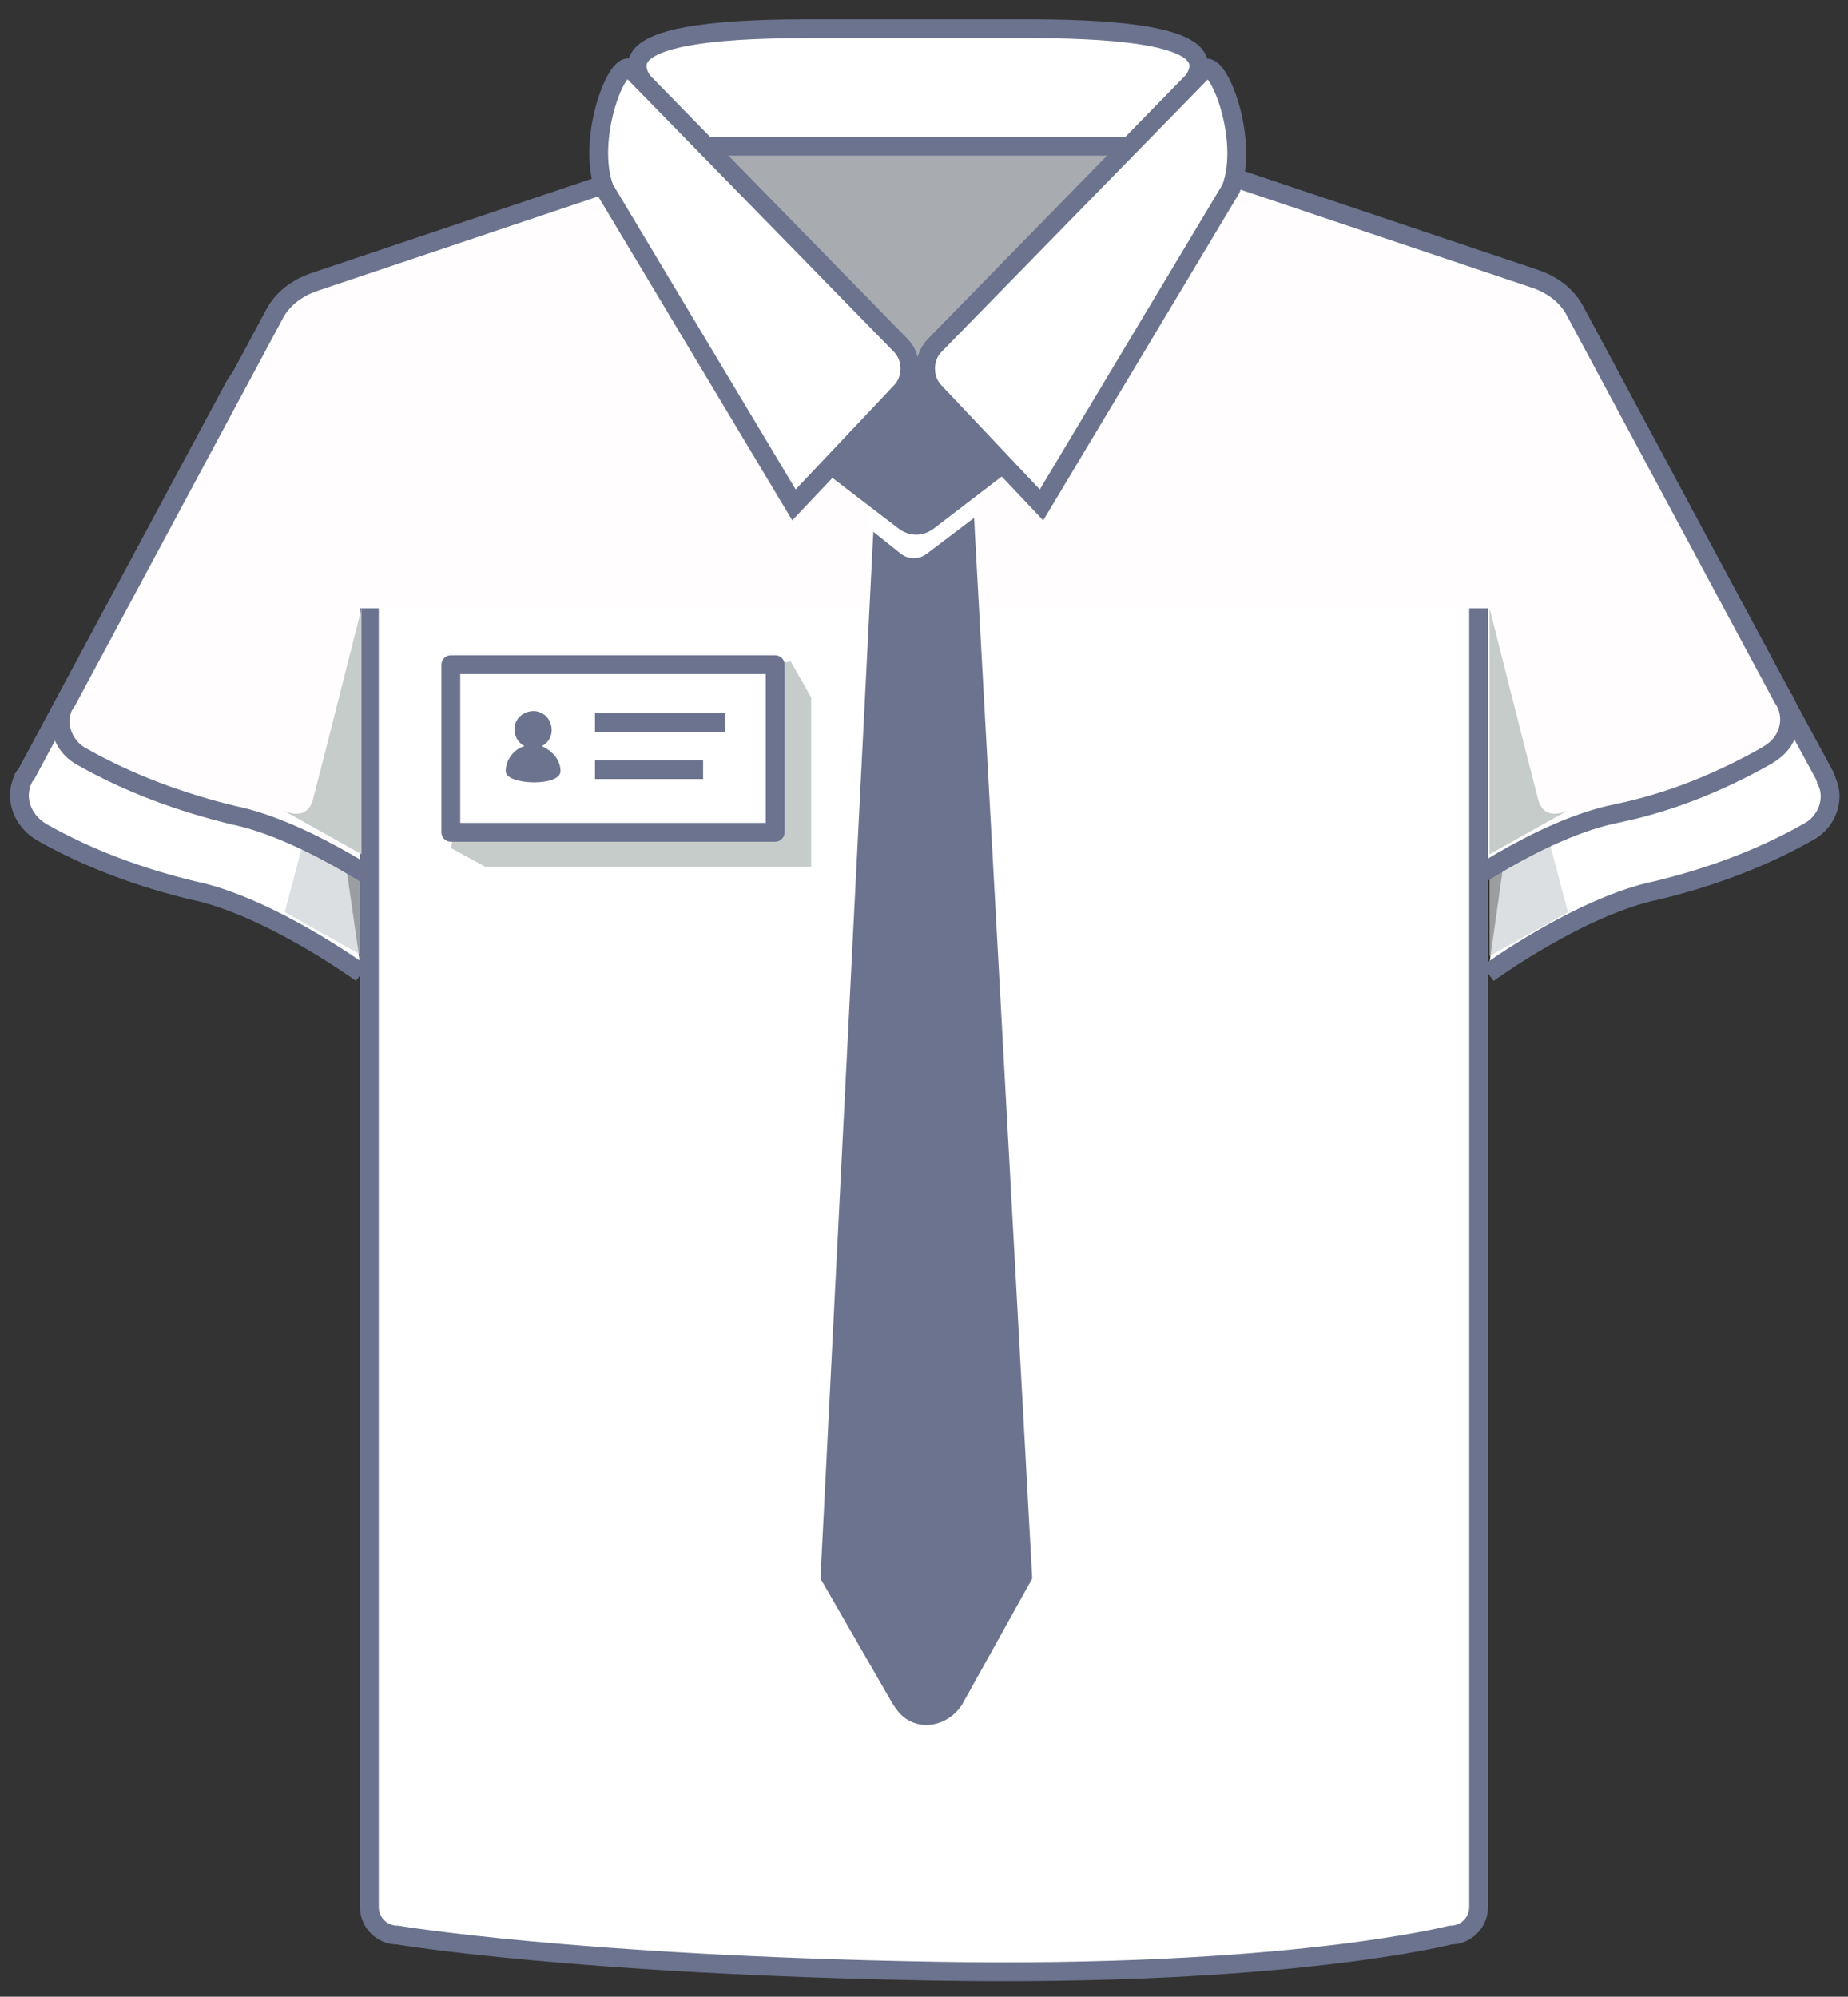
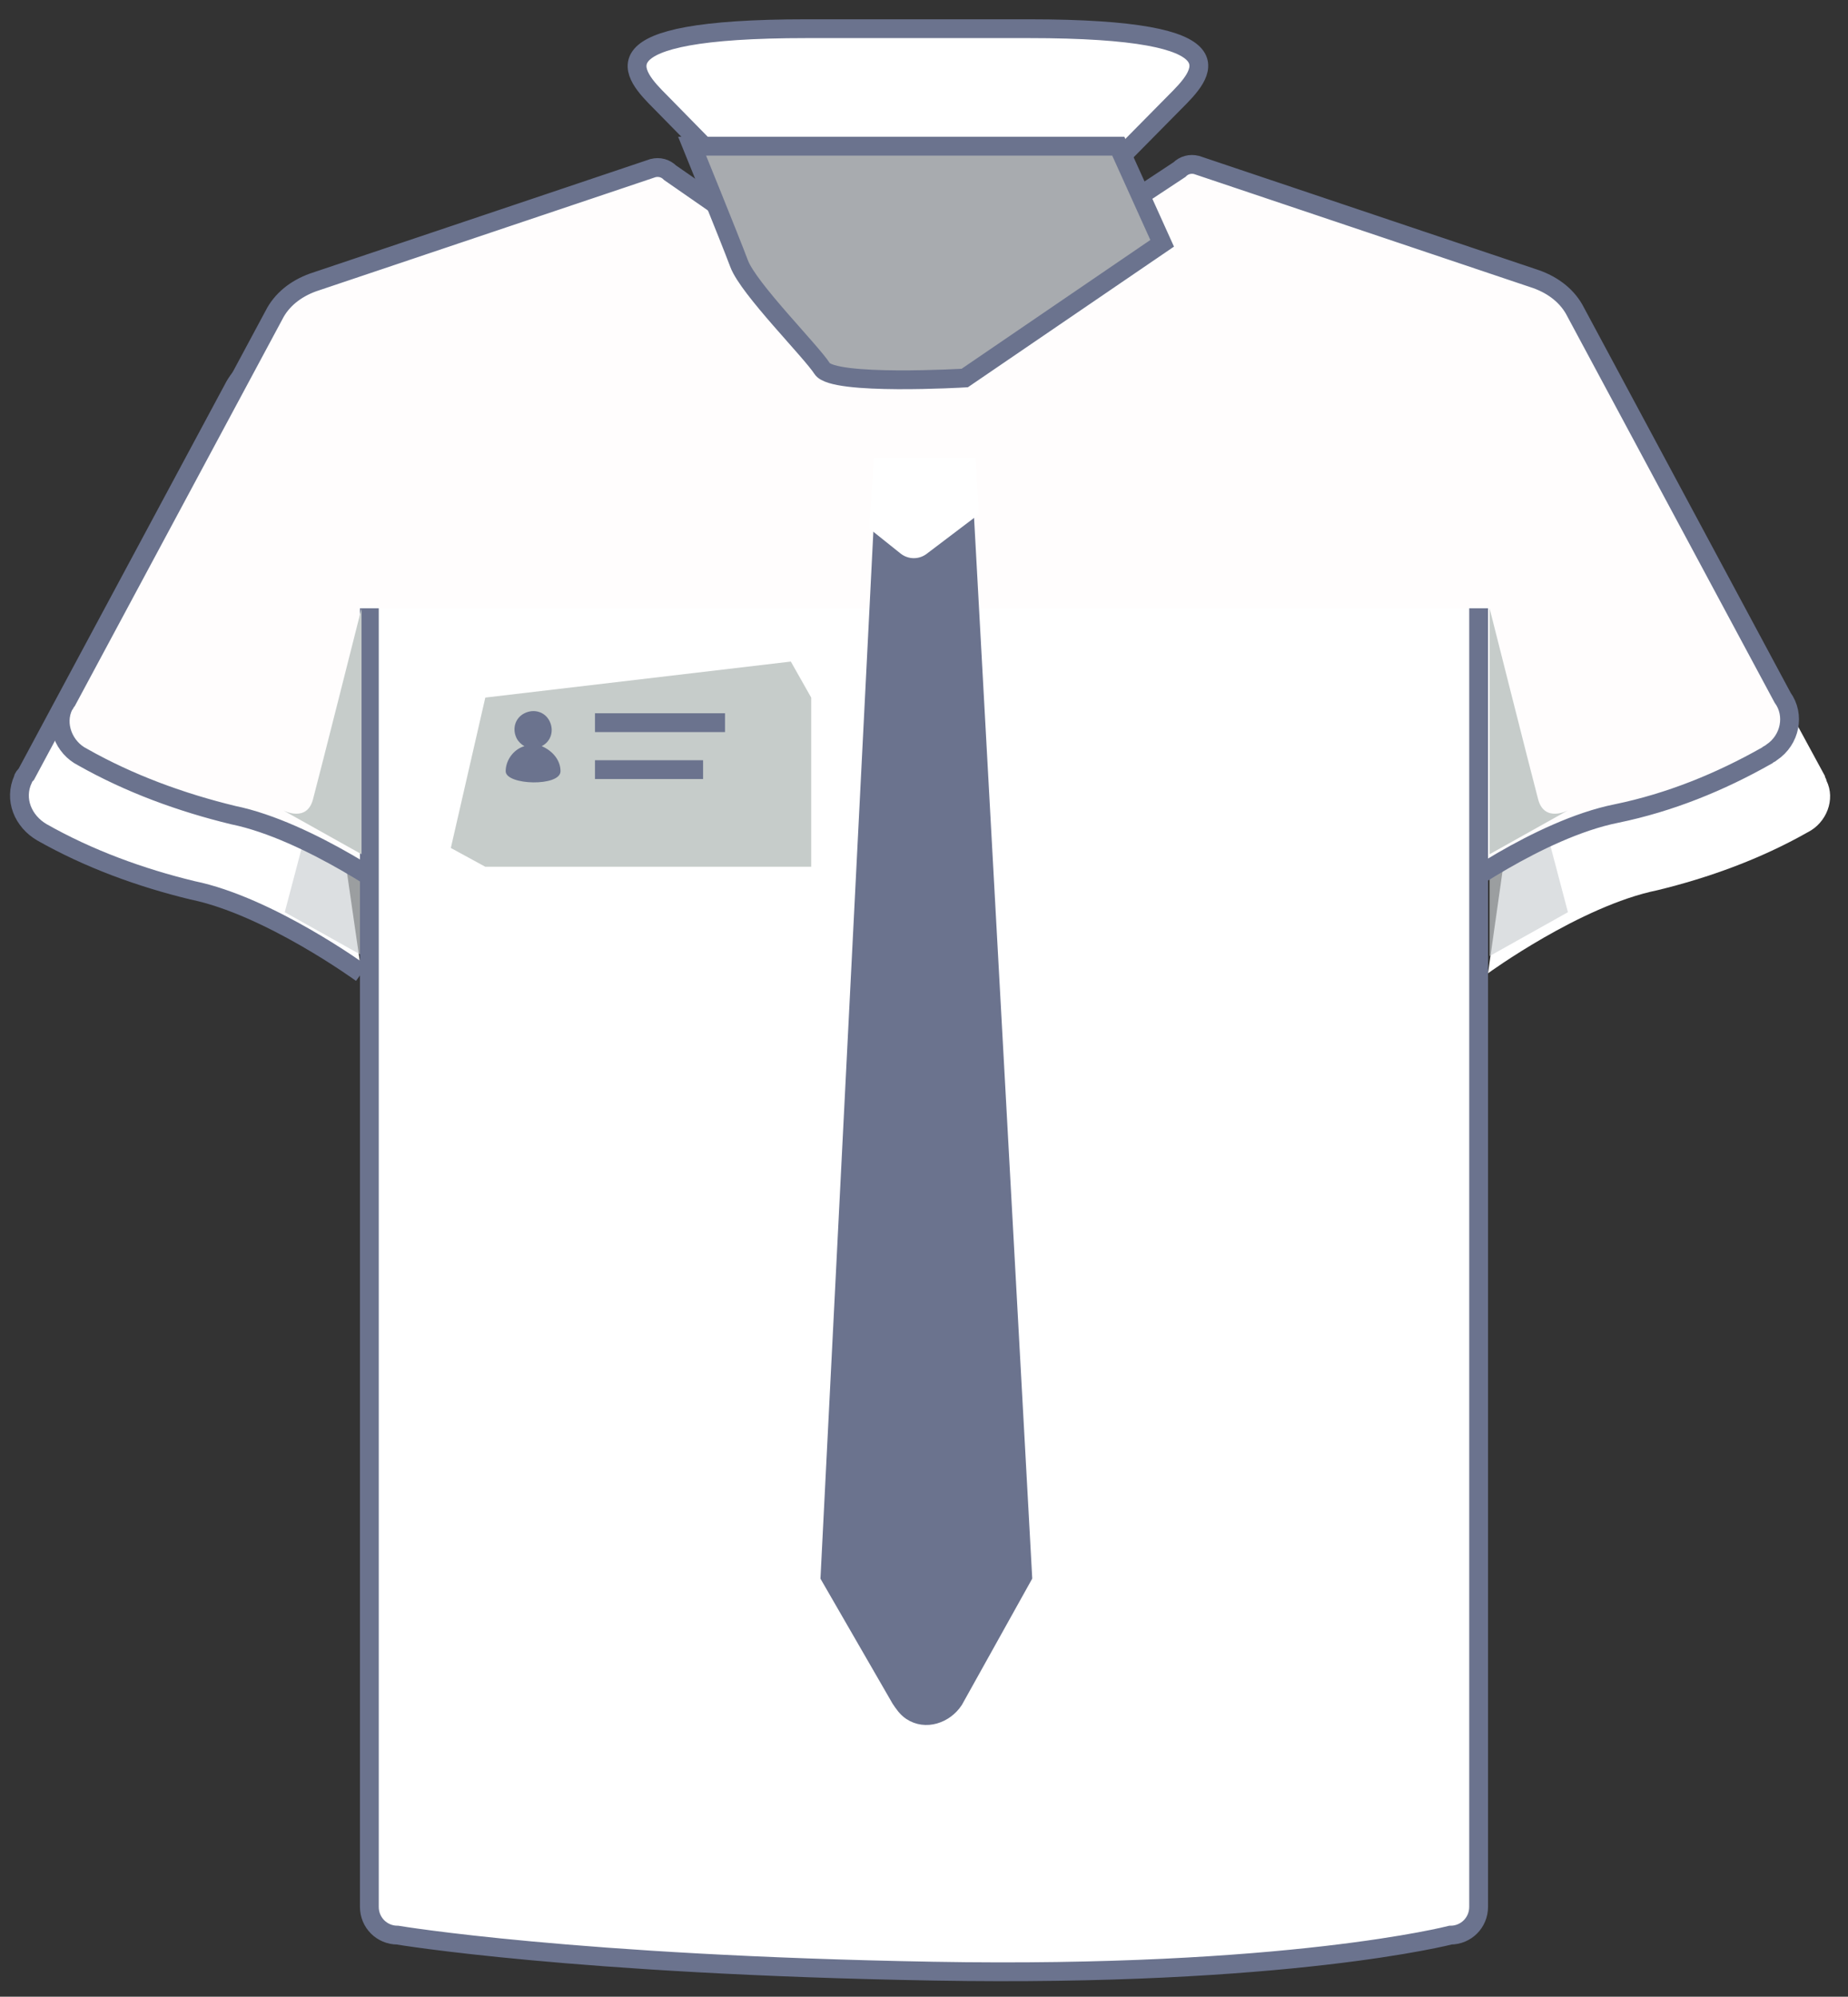
<svg xmlns="http://www.w3.org/2000/svg" width="124" height="134" viewBox="0 0 124 134" fill="none">
  <rect x="0" y="0" width="124" height="134" fill="#333333" stroke="none" />
  <g clip-path="url(#clip0_808_709)">
    <path d="M99.846 65.318C99.846 65.318 106.048 60.797 111.2 59.746C114.669 58.905 118.138 57.644 121.292 55.856C122.553 55.226 123.184 53.649 122.553 52.387C122.553 52.282 122.448 52.177 122.448 52.072L108.361 26.105C107.835 25.054 106.889 24.318 105.733 23.898" fill="white" />
-     <path d="M99.846 65.318C99.846 65.318 106.048 60.797 111.2 59.746C114.669 58.905 118.138 57.644 121.292 55.856C122.553 55.226 123.184 53.649 122.553 52.387C122.553 52.282 122.448 52.177 122.448 52.072L108.361 26.105C107.835 25.054 106.889 24.318 105.733 23.898" stroke="#6B738E" stroke-width="1.262" stroke-miterlimit="10" />
    <path d="M24.259 65.318C24.259 65.318 18.056 60.797 12.905 59.746C9.436 58.905 5.967 57.644 2.813 55.856C1.551 55.12 0.92 53.649 1.551 52.282C1.551 52.177 1.656 52.072 1.761 51.967L15.638 26.105C16.164 25.054 17.11 24.318 18.267 23.898" fill="white" />
    <path d="M24.259 65.318C24.259 65.318 18.056 60.797 12.905 59.746C9.436 58.905 5.967 57.644 2.813 55.856C1.551 55.12 0.92 53.649 1.551 52.282C1.551 52.177 1.656 52.072 1.761 51.967L15.638 26.105C16.164 25.054 17.11 24.318 18.267 23.898" stroke="#6B738E" stroke-width="1.262" stroke-miterlimit="10" />
    <path opacity="0.68" d="M99.951 40.823C99.951 40.823 102.79 52.072 103.21 53.649C103.631 55.226 105.208 61.218 105.208 61.218L99.951 64.162V40.823Z" fill="#CDD1D3" />
    <path opacity="0.68" d="M24.364 40.823C24.364 40.823 21.525 52.072 21.105 53.649C20.684 55.226 19.107 61.218 19.107 61.218L24.364 64.162V40.823Z" fill="#CDD1D3" />
    <path d="M26.992 60.272C26.992 60.272 20.79 55.751 15.638 54.7C12.169 53.859 8.7 52.597 5.546 50.81C4.285 50.18 3.654 48.603 4.285 47.341C4.39 47.236 4.39 47.131 4.495 47.026L18.372 21.164C18.897 20.113 19.843 19.377 21 18.956L43.813 11.282C44.233 11.177 44.654 11.282 44.969 11.598L61.474 23.056L79.136 11.387C79.451 11.072 79.872 10.967 80.292 11.072L103.105 18.746C104.261 19.167 105.208 19.903 105.733 20.954L119.61 46.816C120.451 47.972 120.136 49.654 118.874 50.495C118.769 50.6 118.664 50.6 118.559 50.705C115.405 52.492 112.041 53.859 108.467 54.595C103.21 55.646 97.113 60.167 97.113 60.167" fill="#FFFDFD" />
    <path d="M26.992 60.272C26.992 60.272 20.79 55.751 15.638 54.7C12.169 53.859 8.7 52.597 5.546 50.81C4.285 50.18 3.654 48.603 4.285 47.341C4.39 47.236 4.39 47.131 4.495 47.026L18.372 21.164C18.897 20.113 19.843 19.377 21 18.956L43.813 11.282C44.233 11.177 44.654 11.282 44.969 11.598L61.474 23.056L79.136 11.387C79.451 11.072 79.872 10.967 80.292 11.072L103.105 18.746C104.261 19.167 105.208 19.903 105.733 20.954L119.61 46.816C120.451 47.972 120.136 49.654 118.874 50.495C118.769 50.6 118.664 50.6 118.559 50.705C115.405 52.492 112.041 53.859 108.467 54.595C103.21 55.646 97.113 60.167 97.113 60.167" stroke="#6B738E" stroke-width="1.262" stroke-miterlimit="10" />
    <path d="M99.215 40.823V127.974C99.215 129.026 98.374 129.867 97.323 129.867C97.323 129.867 86.389 132.705 62.63 132.285C38.556 131.864 26.677 129.867 26.677 129.867C25.625 129.867 24.784 129.026 24.784 127.974V40.823" fill="white" />
    <path d="M99.215 40.823V127.974C99.215 129.026 98.374 129.867 97.323 129.867C97.323 129.867 86.389 132.705 62.63 132.285C38.556 131.864 26.677 129.867 26.677 129.867C25.625 129.867 24.784 129.026 24.784 127.974V40.823" stroke="#6B738E" stroke-width="1.262" stroke-miterlimit="10" />
    <path d="M99.951 40.823C99.951 40.823 102.79 52.072 103.21 53.649C103.631 55.226 105.208 54.385 105.208 54.385L99.951 57.328V40.823Z" fill="#C6CCCA" />
    <path d="M24.259 40.823C24.259 40.823 21.421 52.072 21 53.649C20.58 55.226 19.003 54.385 19.003 54.385L24.259 57.328V40.823Z" fill="#C6CCCA" />
    <path d="M54.431 58.169H32.564L30.251 56.908L32.564 46.815L53.064 44.398L54.431 46.815V58.169Z" fill="#C6CCCA" />
-     <path d="M52.013 44.608H30.251V55.856H52.013V44.608Z" fill="white" stroke="#6B738E" stroke-width="1.262" stroke-linejoin="round" />
    <path d="M39.923 48.498H48.648" stroke="#6B738E" stroke-width="1.262" stroke-linejoin="round" />
    <path d="M39.923 51.651H47.177" stroke="#6B738E" stroke-width="1.262" stroke-linejoin="round" />
    <path d="M60.423 113.992L55.692 105.792L59.372 32.938H64.628L68.623 105.792L63.998 114.097C63.367 115.044 62.105 115.464 61.159 114.833C60.844 114.623 60.633 114.308 60.423 113.992Z" fill="#6B738E" stroke="#6B738E" stroke-width="1.262" stroke-miterlimit="10" />
    <path d="M58.32 35.462L60.423 37.144C60.949 37.564 61.684 37.564 62.21 37.144L65.679 34.515L65.469 30.731H58.636L58.32 35.462Z" fill="white" />
-     <path d="M59.162 27.577L55.692 31.151L60.633 34.936C61.159 35.356 61.79 35.356 62.316 34.936L67.257 31.151L63.892 27.577L61.474 25.369L59.162 27.577Z" fill="#6B738E" stroke="#6B738E" stroke-width="1.262" stroke-miterlimit="10" />
    <path d="M36.349 50.074C36.979 49.759 37.19 49.023 36.874 48.392C36.559 47.761 35.823 47.551 35.192 47.867C34.561 48.182 34.351 48.918 34.667 49.549C34.772 49.759 34.982 49.969 35.192 50.074C34.456 50.285 33.931 51.02 33.931 51.756C33.931 52.703 37.61 52.808 37.61 51.756C37.61 51.02 37.084 50.39 36.349 50.074Z" fill="#6B738E" />
    <path d="M60.528 23.372L44.339 6.867C42.446 4.974 39.503 1.926 54.116 1.926H69.044C83.762 1.926 80.713 4.974 78.821 6.867L62.526 23.372L61.58 24.633L60.528 23.372Z" fill="white" stroke="#6B738E" stroke-width="1.262" stroke-miterlimit="10" />
    <path d="M46.441 9.81H75.036L77.98 16.328L64.734 25.369C64.734 25.369 55.903 25.895 55.167 24.738C54.431 23.582 50.226 19.377 49.595 17.695C48.965 16.013 46.441 9.81 46.441 9.81Z" fill="#A8ABAF" stroke="#6B738E" stroke-width="1.262" stroke-miterlimit="10" />
-     <path d="M53.274 33.885L40.553 12.649C39.292 9.284 41.5 3.713 42.341 4.659L60.423 23.161C61.264 24.003 61.264 25.474 60.423 26.315L53.274 33.885Z" fill="white" stroke="#6B738E" stroke-width="1.262" stroke-miterlimit="10" />
-     <path d="M69.885 33.885L82.606 12.649C83.867 9.285 81.659 3.818 80.818 4.659L62.736 23.162C61.895 24.003 61.895 25.474 62.736 26.316L69.885 33.885Z" fill="white" stroke="#6B738E" stroke-width="1.262" stroke-miterlimit="10" />
  </g>
  <defs>
    <clipPath id="clip0_808_709">
      <rect width="123" height="134" fill="white" transform="translate(0.5)" />
    </clipPath>
  </defs>
</svg>